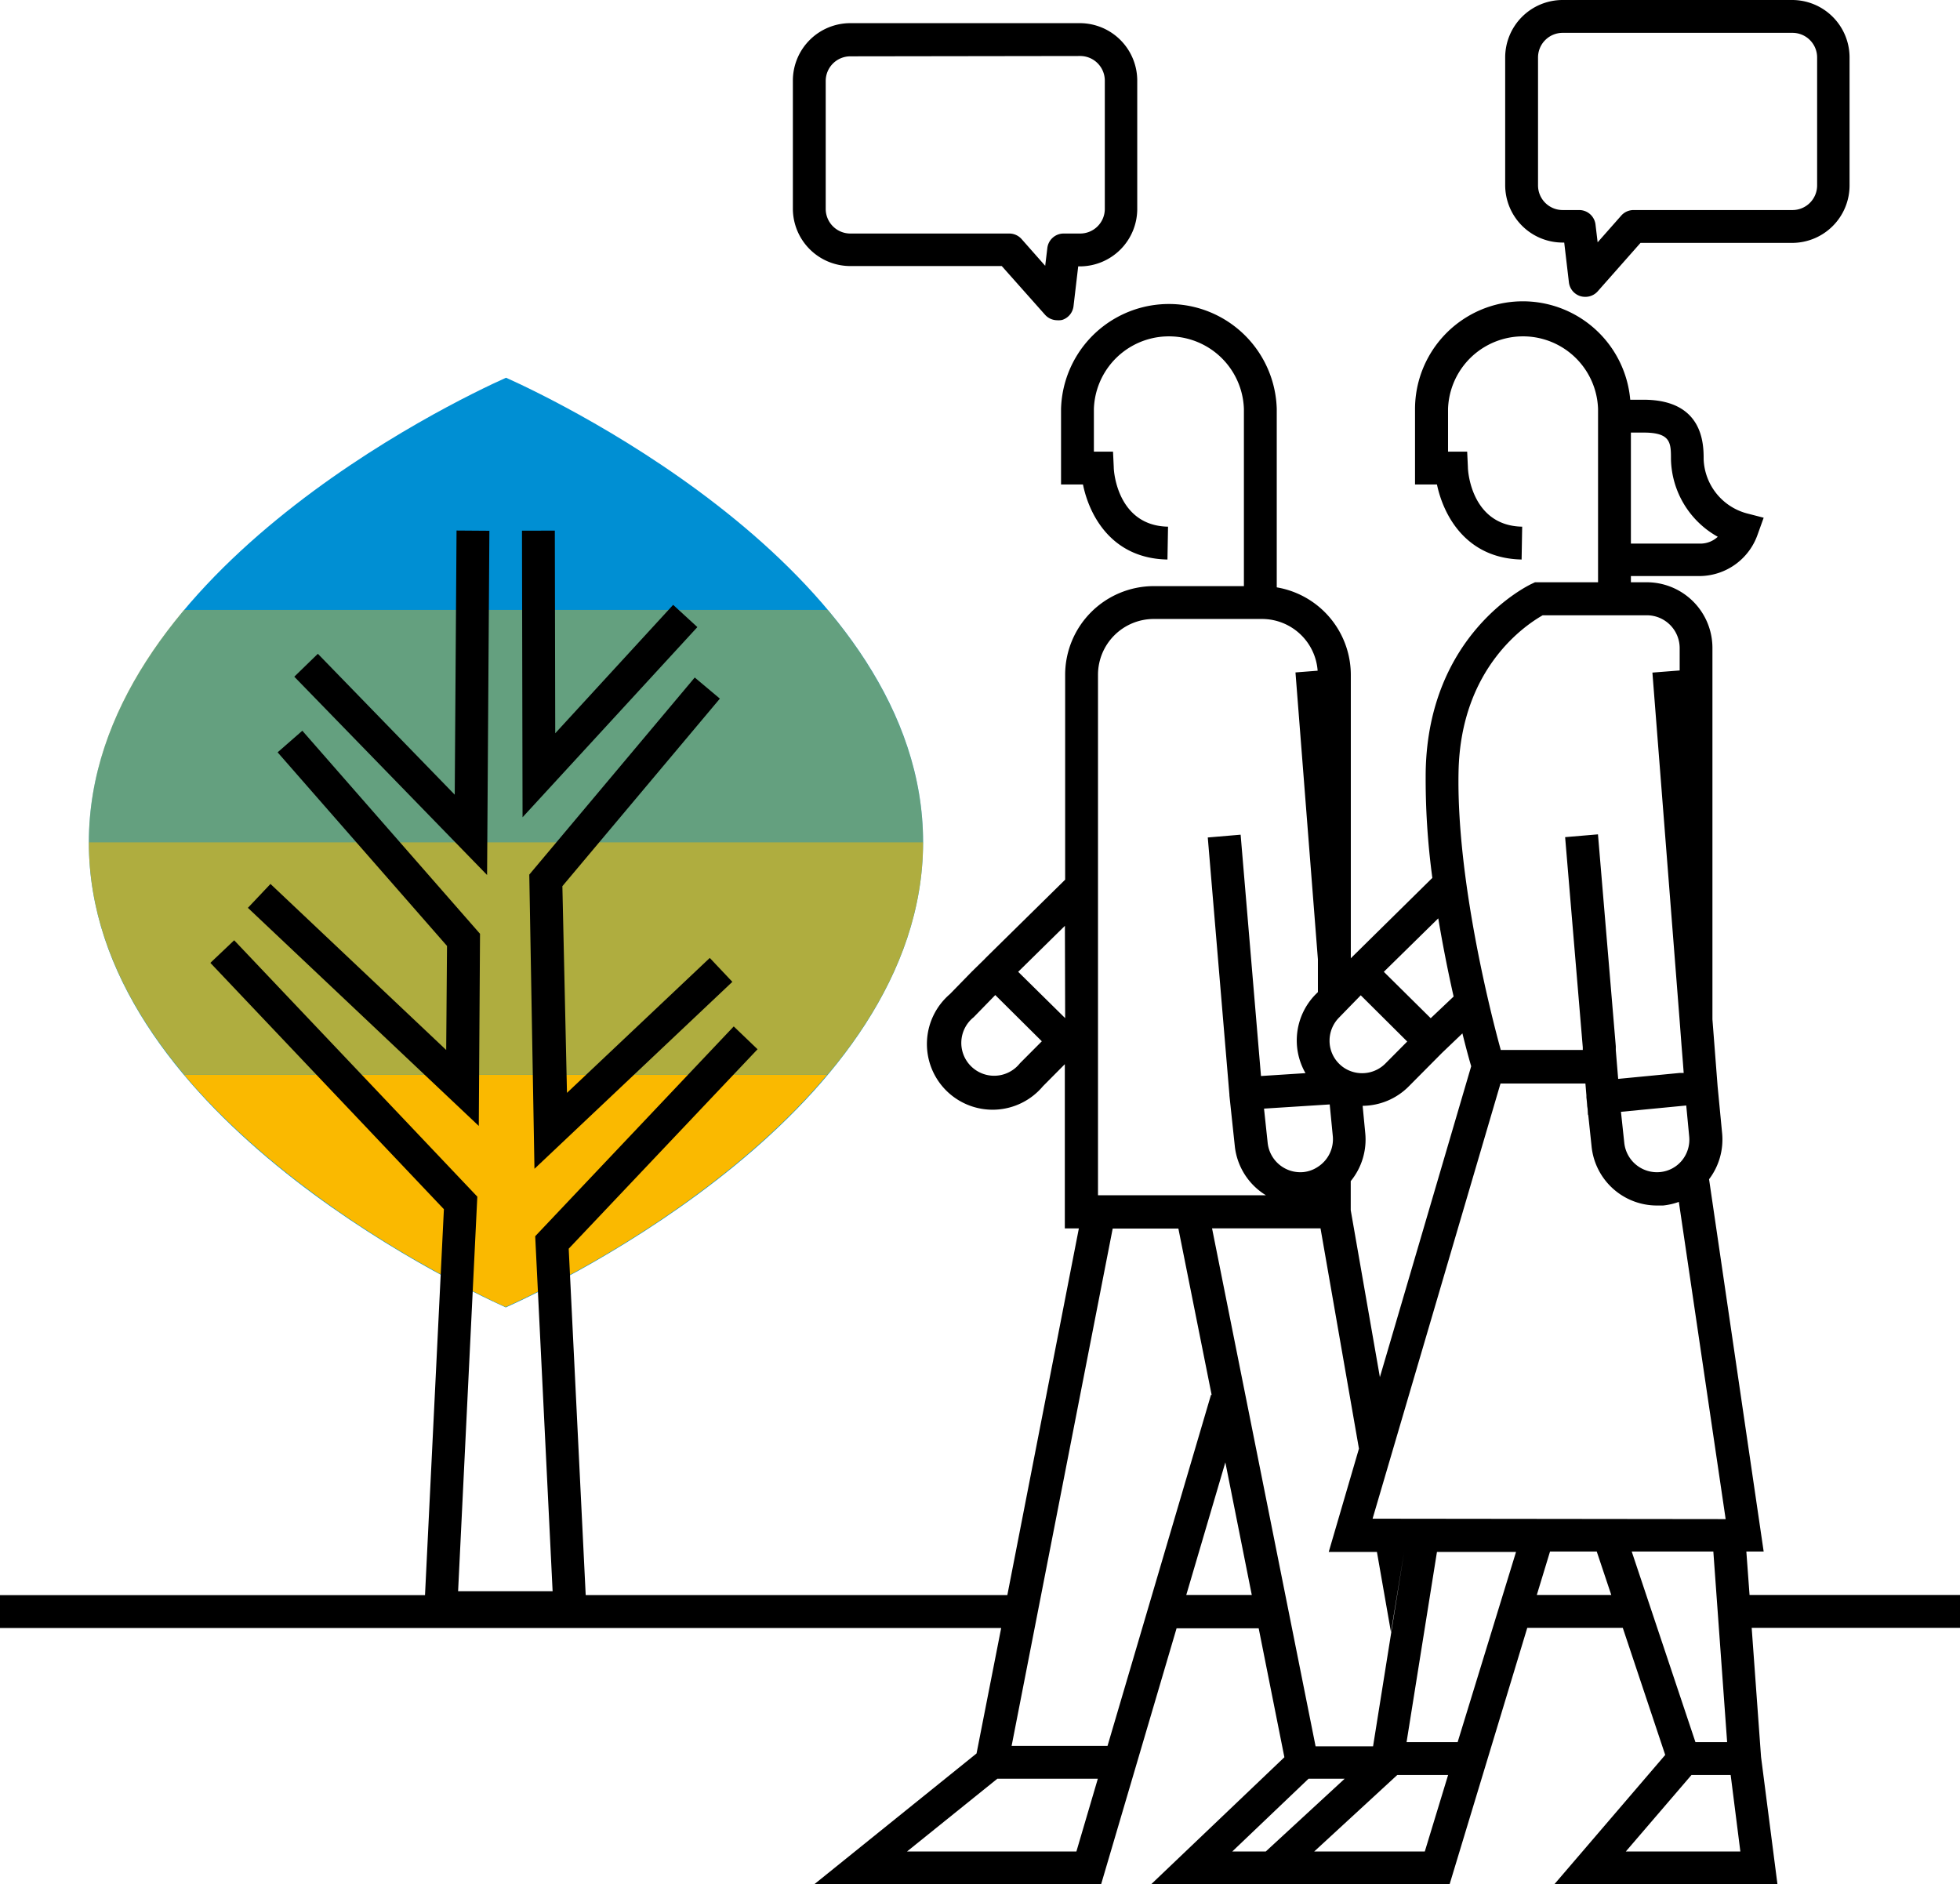
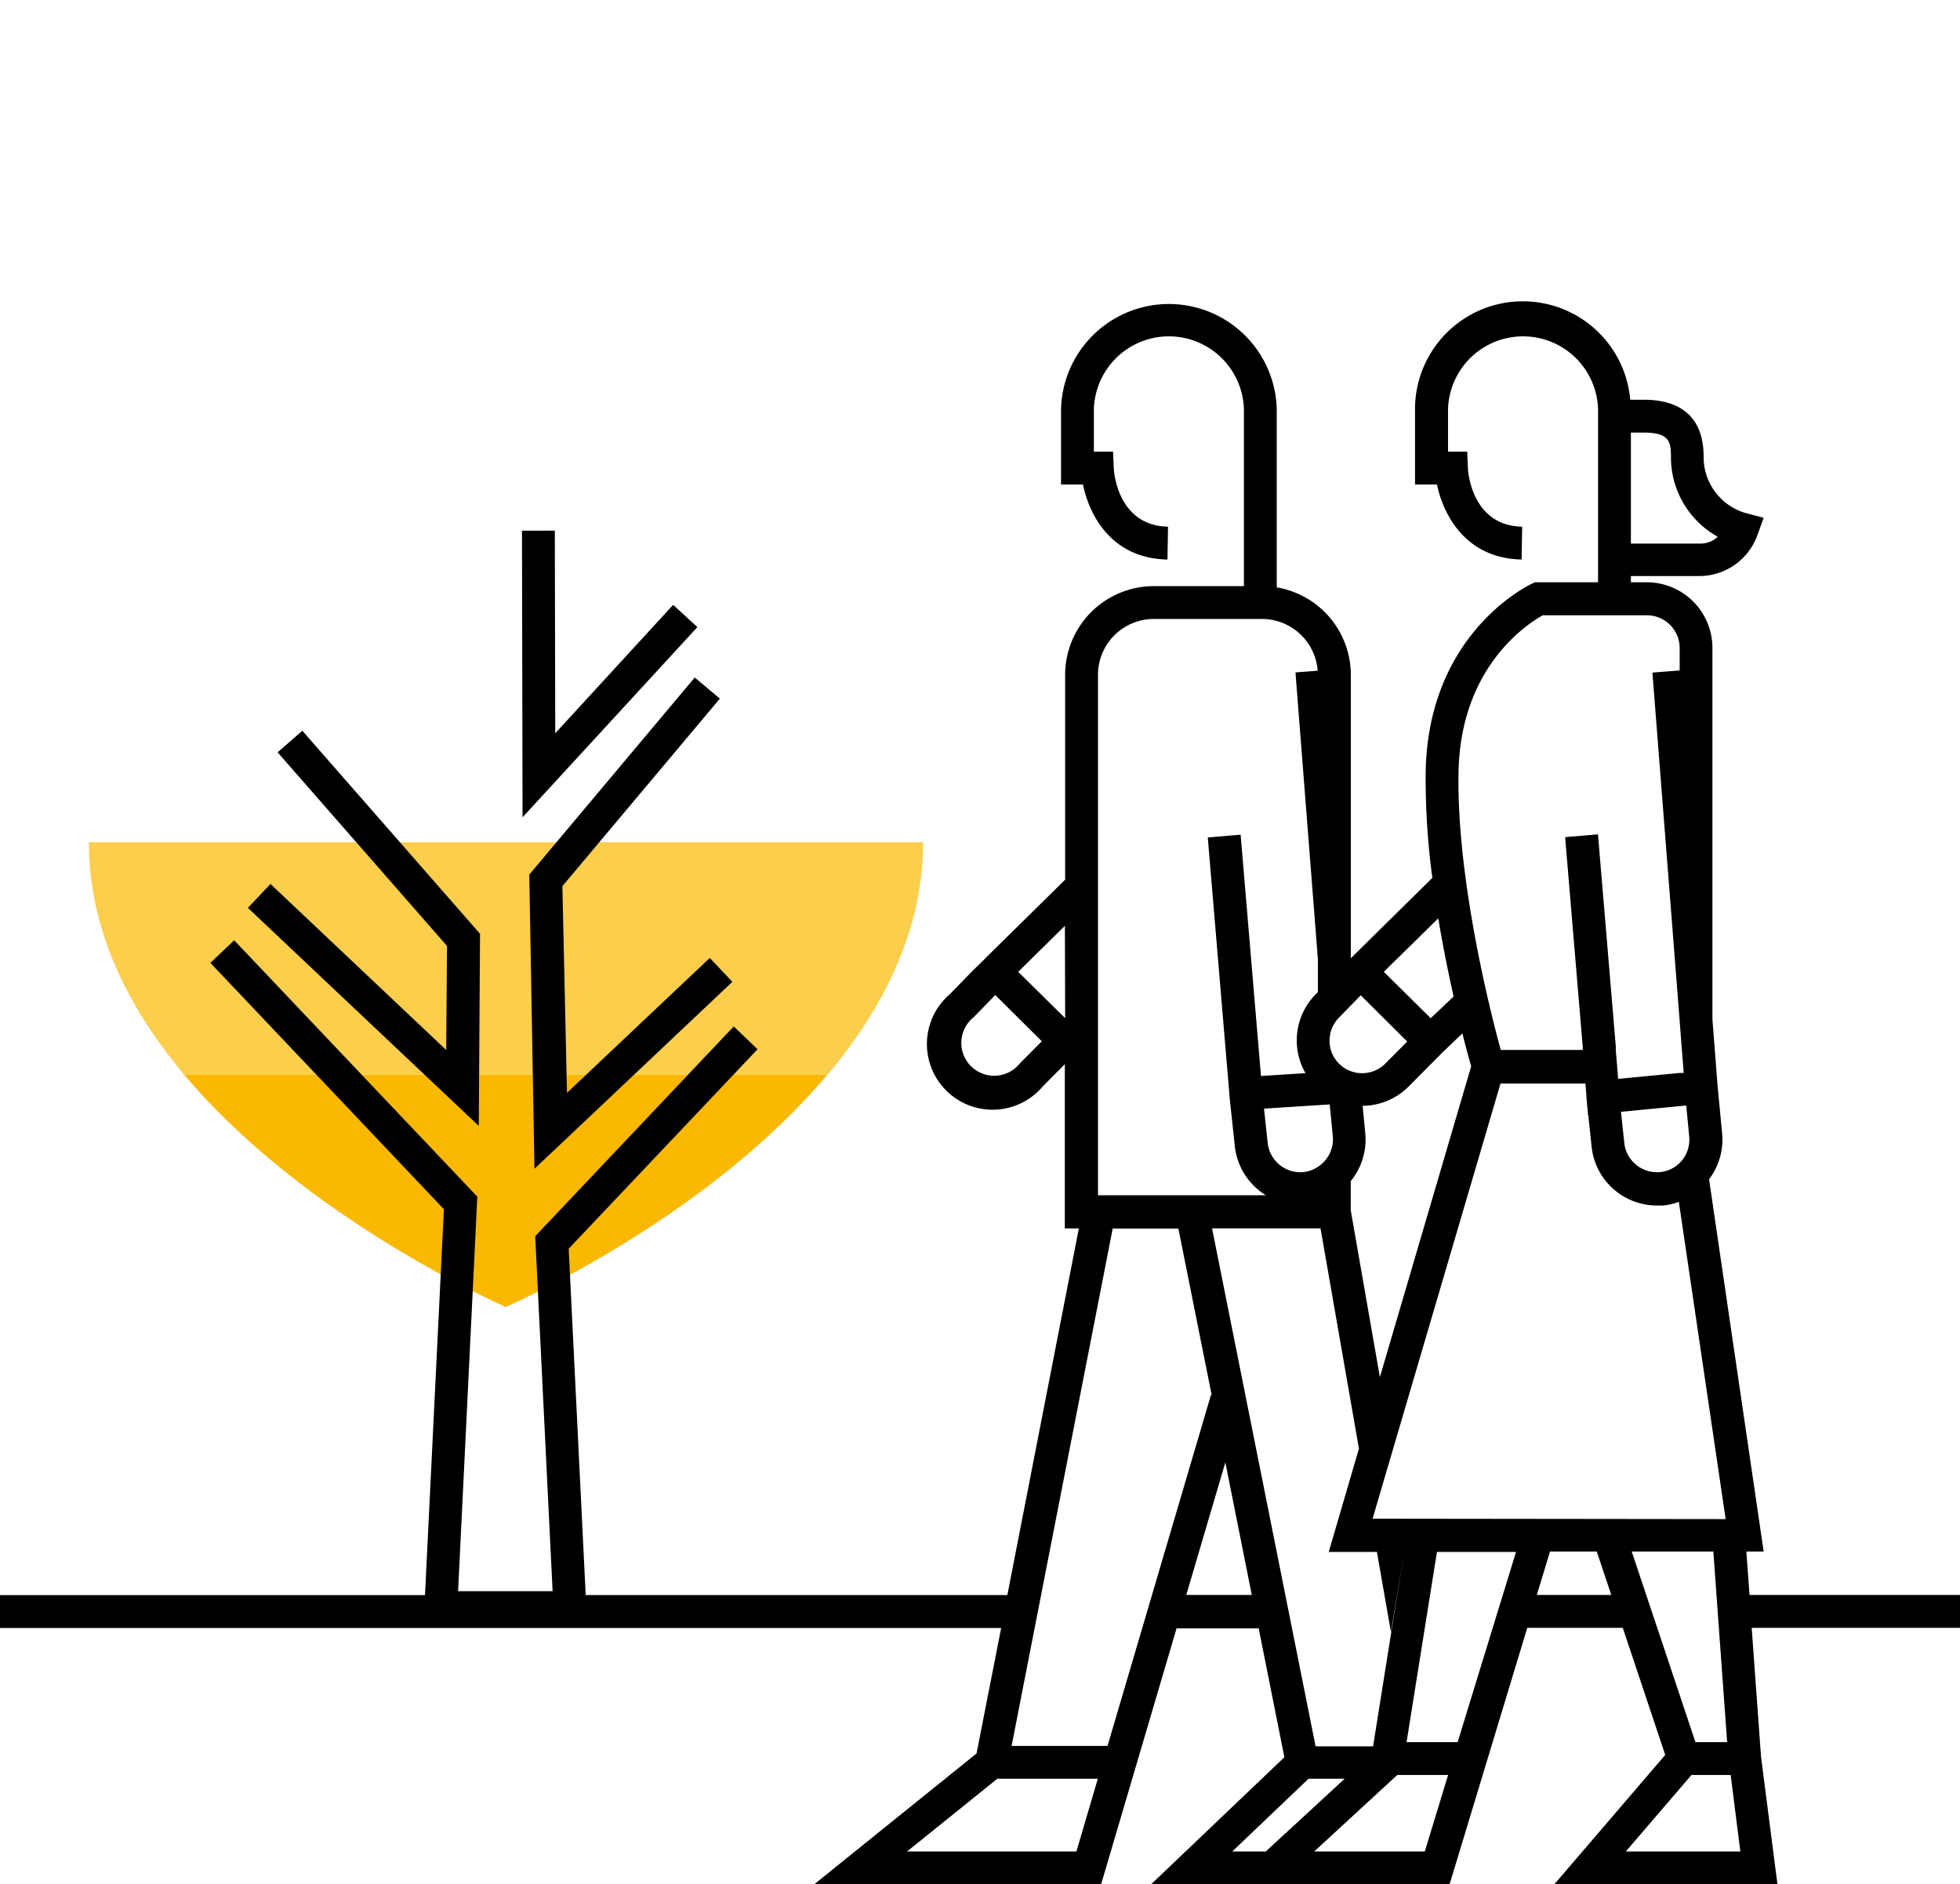
<svg xmlns="http://www.w3.org/2000/svg" viewBox="0 0 238.7 229.48">
  <defs>
    <style>.cls-1{fill:#008fd3;}.cls-2,.cls-3,.cls-4{fill:#fab900;}.cls-3{opacity:0.7;}.cls-4{opacity:0.4;}.cls-5{fill:none;}</style>
  </defs>
  <title>Icon_EAP</title>
  <g id="Layer_2" data-name="Layer 2">
    <g id="outlines_--_combound_path" data-name="outlines -- combound path">
-       <path class="cls-1" d="M61.63,46c-6.71,3-50.81,24.19-50.81,56.61s44.07,53.58,50.78,56.61c6.71-3,50.77-24.22,50.82-56.61S68.33,49,61.63,46Z" />
      <path class="cls-2" d="M61.58,159.17h0c4.51-2,25.63-12.16,39.18-28.3H22.41C36,147,57.07,157.13,61.58,159.17Z" />
      <path class="cls-3" d="M22.42,130.87h78.37c6.74-8,11.62-17.54,11.63-28.3H10.82C10.82,113.33,15.68,122.84,22.42,130.87Z" />
-       <path class="cls-4" d="M10.82,102.58h101.6c0-10.75-4.88-20.27-11.61-28.3H22.41c-6.73,8-11.59,17.54-11.59,28.3Z" />
      <path d="M155.49,49.8V71.91h-4V49.8a9.14,9.14,0,0,0-18.27,0V55h2.33l.09,1.91c0,.72.57,7.12,6.61,7.23l-.07,4c-6.73-.12-9.5-5.28-10.29-9.14h-2.67V49.8a13.14,13.14,0,0,1,26.27,0Zm59.3,13.25-.72,2a7.54,7.54,0,0,1-6.89,5.1h-8.56v1.71h-4V49.8a9.14,9.14,0,0,0-18.27,0V55h2.33l.09,1.91c0,.72.56,7.12,6.61,7.23l-.07,4C178.58,68,175.81,62.83,175,59h-2.67V49.8a13.13,13.13,0,0,1,26.21-1.12h1.61c7.33,0,7.33,5.46,7.33,7.26a7.11,7.11,0,0,0,5.18,6.56Zm-5.59,2.32a11.09,11.09,0,0,1-5.7-9.43c0-2,0-3.26-3.33-3.26h-1.55V66.2h8.56A3.1,3.1,0,0,0,209.2,65.37Z" />
-       <path d="M128.76,39a2,2,0,0,1-1.5-.68L122,32.4H103.56a7,7,0,0,1-7-7V9.82a7,7,0,0,1,7-7H131.5a7,7,0,0,1,7,7V25.44a7,7,0,0,1-7,7h-.19l-.57,4.84a2,2,0,0,1-1.38,1.68A2.08,2.08,0,0,1,128.76,39ZM103.56,6.86a3,3,0,0,0-3,3V25.44a3,3,0,0,0,3,3h19.36a2,2,0,0,1,1.5.68l2.87,3.25.26-2.16a2,2,0,0,1,2-1.77h2a3,3,0,0,0,3-3V9.82a3,3,0,0,0-3-3Zm89.49,29.29a2.08,2.08,0,0,1-.6-.09,2,2,0,0,1-1.38-1.68l-.57-4.84h-.19a7,7,0,0,1-7-7V7a7,7,0,0,1,7-7h27.94a7,7,0,0,1,7,7V22.58a7,7,0,0,1-7,7H199.79l-5.24,5.93A2,2,0,0,1,193.05,36.15ZM190.31,4a3,3,0,0,0-3,3V22.58a3,3,0,0,0,3,3h2a2,2,0,0,1,2,1.77l.26,2.16,2.87-3.25a2,2,0,0,1,1.5-.68h19.36a3,3,0,0,0,3-3V7a3,3,0,0,0-3-3Z" />
      <path class="cls-5" d="M153.7,75.38H140.51a6.8,6.8,0,0,0-6.79,6.8v63.41H160.5v-13l-.22-.19a8,8,0,0,1-.05-11.29l.27-.27V82.18A6.81,6.81,0,0,0,153.7,75.38Z" />
      <path class="cls-5" d="M160.5,120.81V82.18a6.81,6.81,0,0,0-6.8-6.8H140.51a6.8,6.8,0,0,0-6.79,6.8v63.41H160.5v-1.23a6.4,6.4,0,0,1-1.58.38,6,6,0,0,1-6.53-5.39l-.66-6.21,8.5-.82a8,8,0,0,1,0-11.24Z" />
      <path class="cls-5" d="M153.7,75.38H140.51a6.8,6.8,0,0,0-6.79,6.8v63.41H160.5v-13l-.22-.19a8,8,0,0,1-.05-11.29l.27-.27V82.18A6.81,6.81,0,0,0,153.7,75.38Z" />
      <path class="cls-5" d="M190.57,102l4-.34,2.17,25.81,7.82-.22v-2.92l-3.32-42.42,3.32-.26V78.91a4,4,0,0,0-4-4H187.88c-1.86,1-10,6.26-10.25,19.08s3.8,28.94,5.13,33.84l10-.28Z" />
      <path class="cls-5" d="M201.8,146.76a8,8,0,0,1-7.94-7.21l-.4-3.77h0l-.19-2.22,0-.22h0l-.12-1.45H182.75l-15.58,53h43l-5.67-38.66a8.13,8.13,0,0,1-1.92.44Z" />
      <path class="cls-5" d="M197.84,139.14a4,4,0,0,0,4.35,3.6,3.92,3.92,0,0,0,2.68-1.42,4,4,0,0,0,.88-2.92l-.36-3.77-7.95.77Z" />
      <polygon points="193.41 135.79 193.46 135.78 193.23 133.57 193.41 135.79" />
      <line x1="204.77" y1="127.22" x2="204.55" y2="124.31" />
      <polygon points="205.04 130.65 205.04 130.65 204.51 130.7 205.04 130.65" />
      <polygon points="193.21 133.35 193.23 133.57 193.21 133.35 193.21 133.35" />
      <polygon points="84.93 76.37 81.98 73.66 67.62 89.3 67.57 64.62 63.57 64.63 63.64 99.53 84.93 76.37" />
      <path d="M84.61,82.51l-20.15,24,.63,35.83,24.1-22.77-2.75-2.91L69.05,133.09l-.56-25.17L87.67,85.08ZM69,133.15h0l0,0Z" />
      <path d="M238.7,194.24H213.07l-.39-5.29h2.11l-6.65-45.34a8,8,0,0,0,1.59-5.6l-.55-5.72-.63-8.15V78.91a8,8,0,0,0-8-8H186.94l-.4.19c-.51.24-12.58,6.08-12.91,22.81a89.59,89.59,0,0,0,.81,13l-9.85,9.71h0l-.08.09V82.18a10.82,10.82,0,0,0-10.8-10.8H140.51a10.81,10.81,0,0,0-10.79,10.8v24.95l-9.64,9.49h0l-.18.19-1.57,1.54,0,0-2.64,2.71a8,8,0,1,0,11.32,11.23l2.67-2.69v20h1.71l-8.71,44.65H71.33l-2.07-42.18,23-24.29L89.36,125,65.18,150.55l2.12,43.23H55.79l2.34-48.05L28.52,114.51l-2.9,2.75,28.44,30-2.3,47H0v4H121.93l-3,15.28-19.85,16h35l9.21-31.24h10l3.13,15.7-16.3,15.54h36.4L186,198.24h11.63l5.17,15.48-13.51,15.76h27.18l-2-15.52-1.14-15.72H238.7ZM124.21,129.49a4,4,0,1,1-5.63-5.61l2.63-2.7,5.67,5.63Zm5.51-5.5L124,118.35l5.69-5.6Zm76,14.41a4,4,0,0,1-.88,2.92,3.92,3.92,0,0,1-2.68,1.42,4,4,0,0,1-4.35-3.6l-.4-3.74,7.95-.77ZM177.63,94C177.88,81.19,186,76,187.88,74.93h12.68a4,4,0,0,1,4,4v2.72l-3.32.26,3.32,42.42.22,2.91.18,2.23.09,1.2-.52,0-7.46.72-.29-3.52,0-.45-2.17-25.81-4,.34,2.15,25.59,0,.33h-10v-.05C181.43,123,177.37,106.8,177.63,94ZM160.5,142.1a3.9,3.9,0,0,1-1.77.64,4,4,0,0,1-4.35-3.6l-.44-4.13,8-.51.38,3.9A4,4,0,0,1,160.5,142.1Zm4,1.74a8,8,0,0,0,1.77-5.83l-.32-3.34a8,8,0,0,0,5.61-2.36l4.07-4.1,2.47-2.36c.47,1.89.86,3.3,1.07,4l-11.12,37.86-3.55-20.33Zm10.66-32c.58,3.47,1.24,6.73,1.87,9.52L174.24,124l-5.71-5.65Zm-3.78,15-2.66,2.68a4,4,0,0,1-4.22.93,3.88,3.88,0,0,1-1.4-.89,3.93,3.93,0,0,1-1.18-2.81,4,4,0,0,1,1.17-2.84l1.41-1.45,1.22-1.25ZM133.72,82.18a6.8,6.8,0,0,1,6.79-6.8H153.7a6.8,6.8,0,0,1,6.77,6.3l-2.7.21,2.73,34.93v4l-.27.27a8,8,0,0,0-1.24,9.6l-5.42.35-2.48-29.39-4,.34,2.64,31.37,1.39-.15-1.4.15.66,6.2a8,8,0,0,0,3.79,6H133.72Zm18.05,50.95h0Zm-20.68,92.35H110.46l11-8.86H133.7Zm3.79-12.86H123.2l12.31-63h8l4.05,20.25-.08,0Zm9.59-18.38,4.76-16.15,3.22,16.15Zm3.14-44.65h13.21l4.68,26.83L161.82,189h5.87l1.71,9.77L171,189l-3.78,23.67h-7Zm2.46,75.89,9.29-8.86h4.4l-9.61,8.86Zm23.45,0H160.05l10.12-9.32h6.19Zm4-13.32H171.3L175,189h9.63Zm9.64-17.92,1.61-5.29h5.69l1.77,5.29Zm-20-9.29,15.58-53h10.34l.12,1.45,0,.22.23,2.21.4,3.77a8,8,0,0,0,7.94,7.21l.77,0a8.13,8.13,0,0,0,1.92-.44L210.16,185Zm31.56,4h9.94l1.68,23.21h-3.86ZM198,225.48l8-9.32h4.77l1.18,9.32Z" />
      <polygon points="58.46 113.72 36.82 88.99 33.81 91.62 54.44 115.2 54.34 127.87 32.94 107.65 30.19 110.56 58.31 137.12 58.46 113.72" />
-       <polygon points="59.6 64.64 55.6 64.61 55.38 96.78 38.71 79.62 35.84 82.41 59.32 106.56 59.6 64.64" />
    </g>
  </g>
</svg>